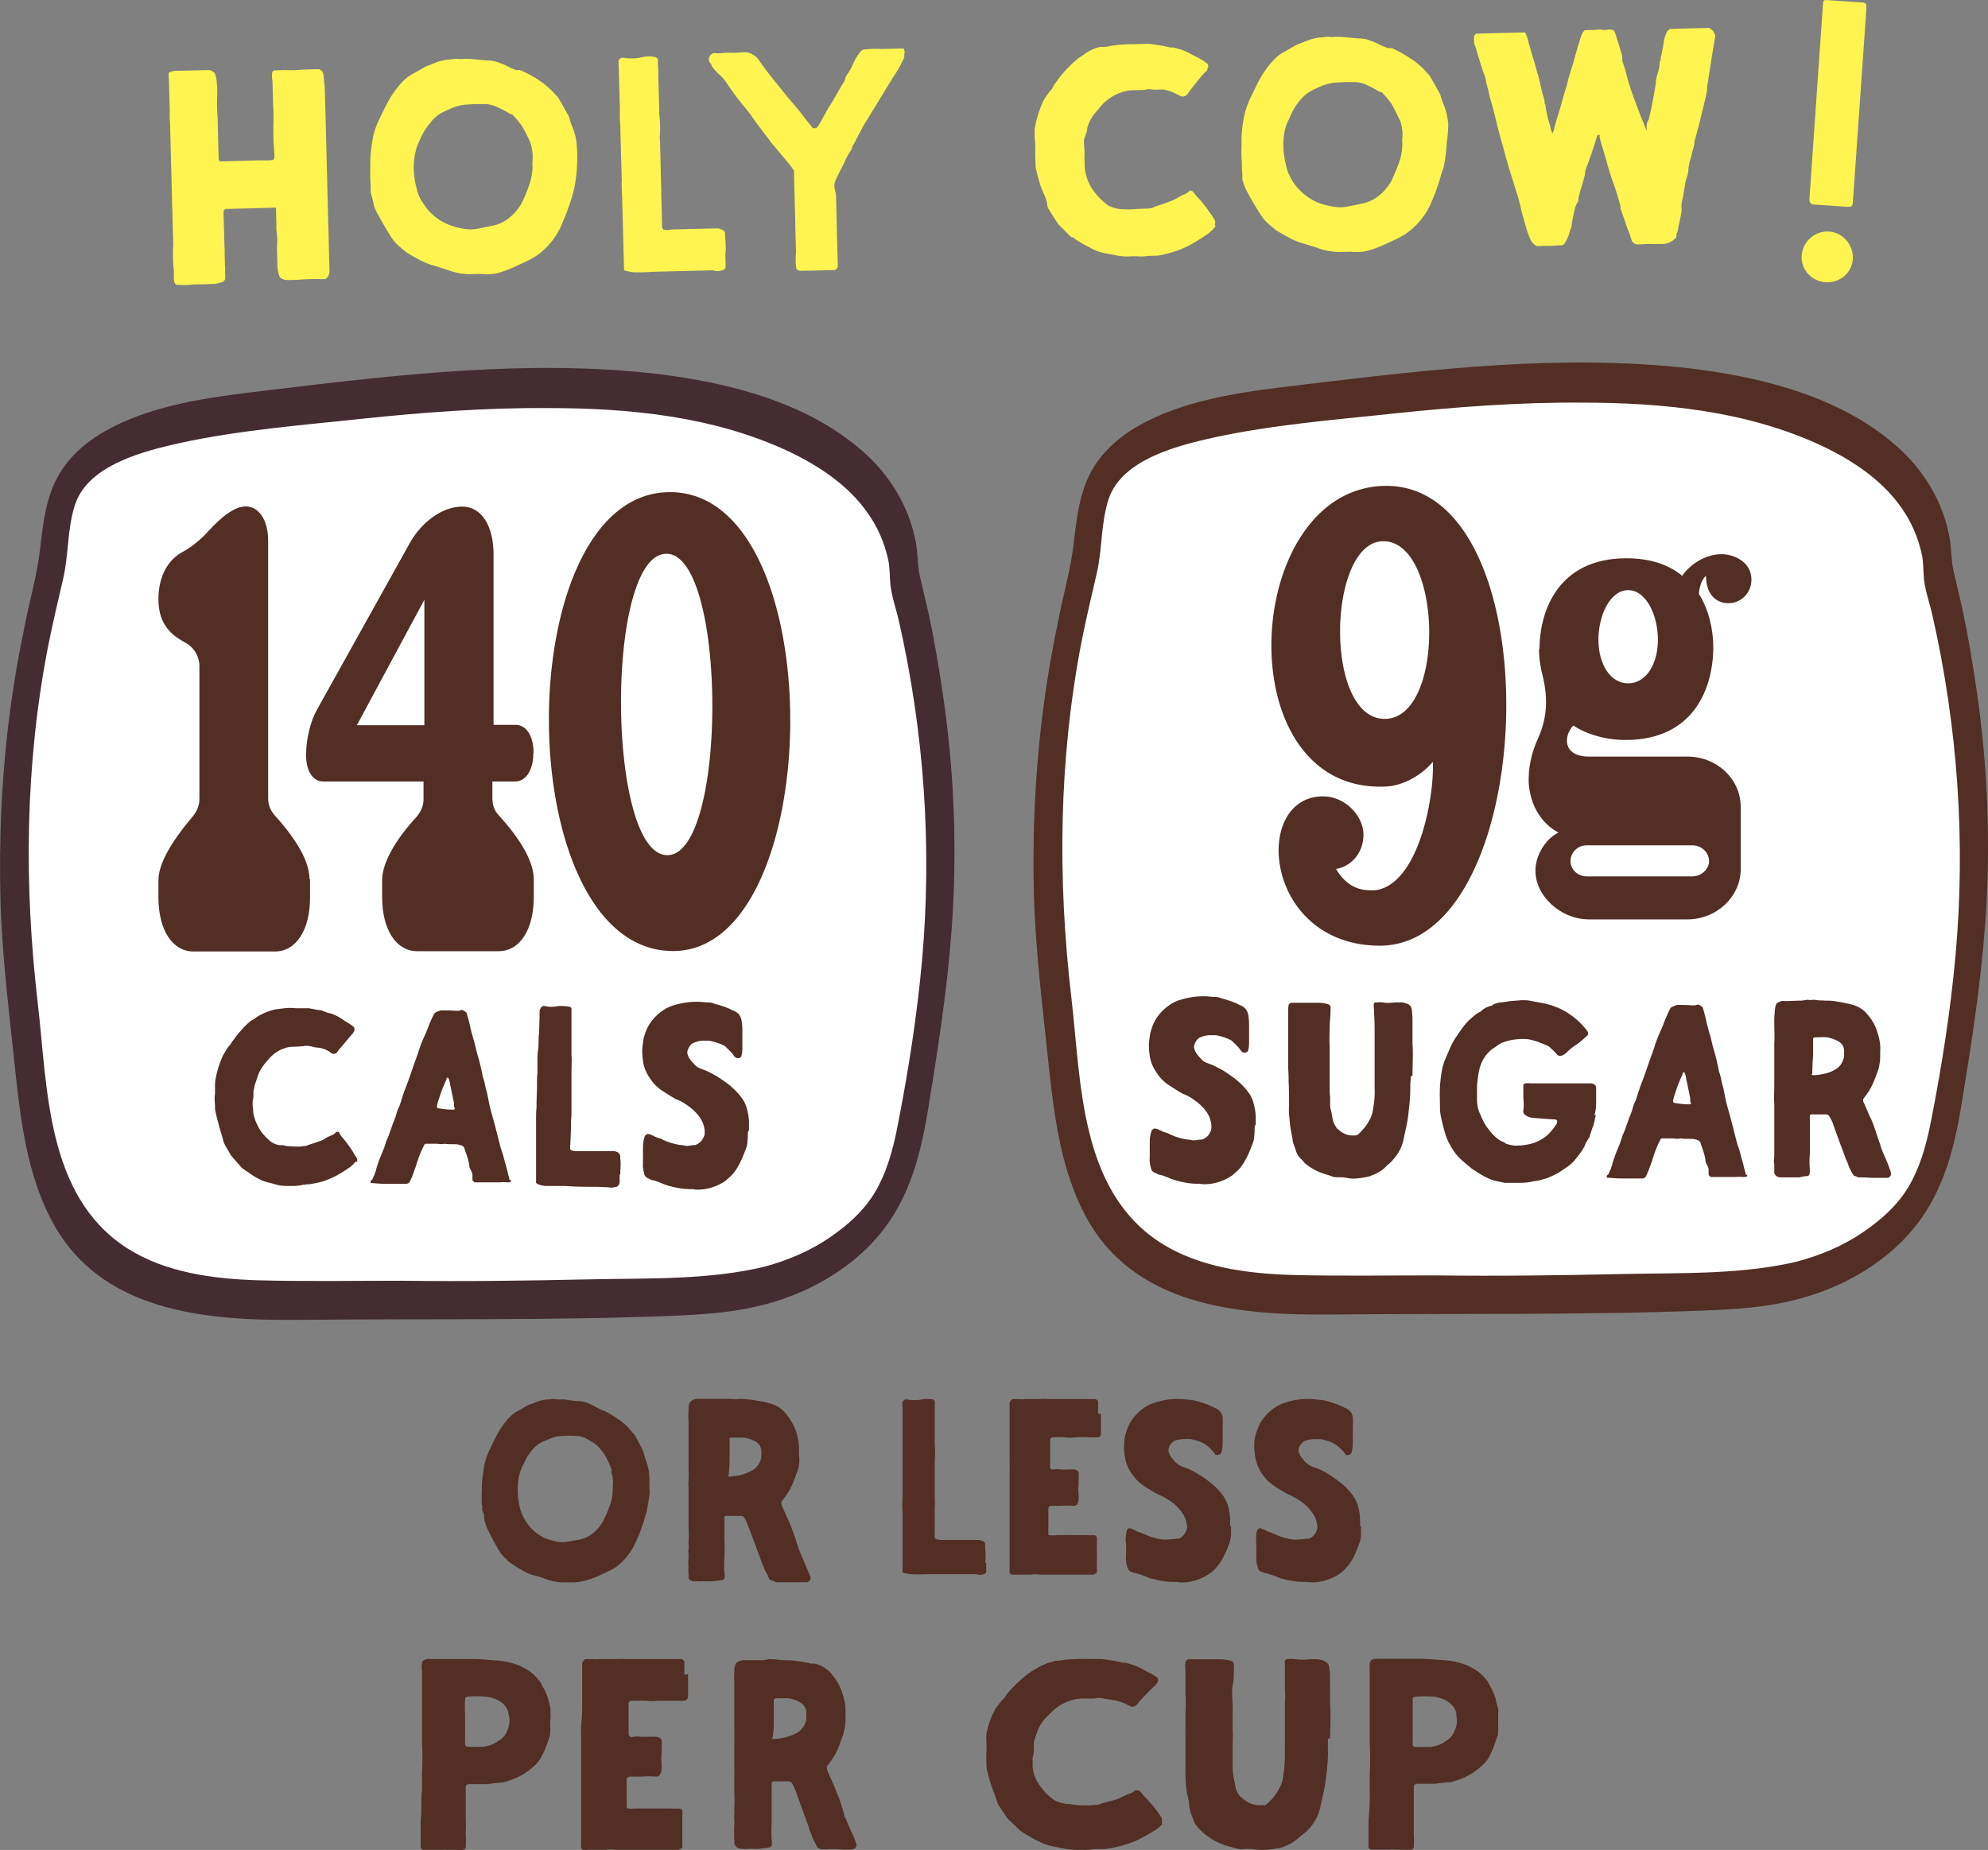
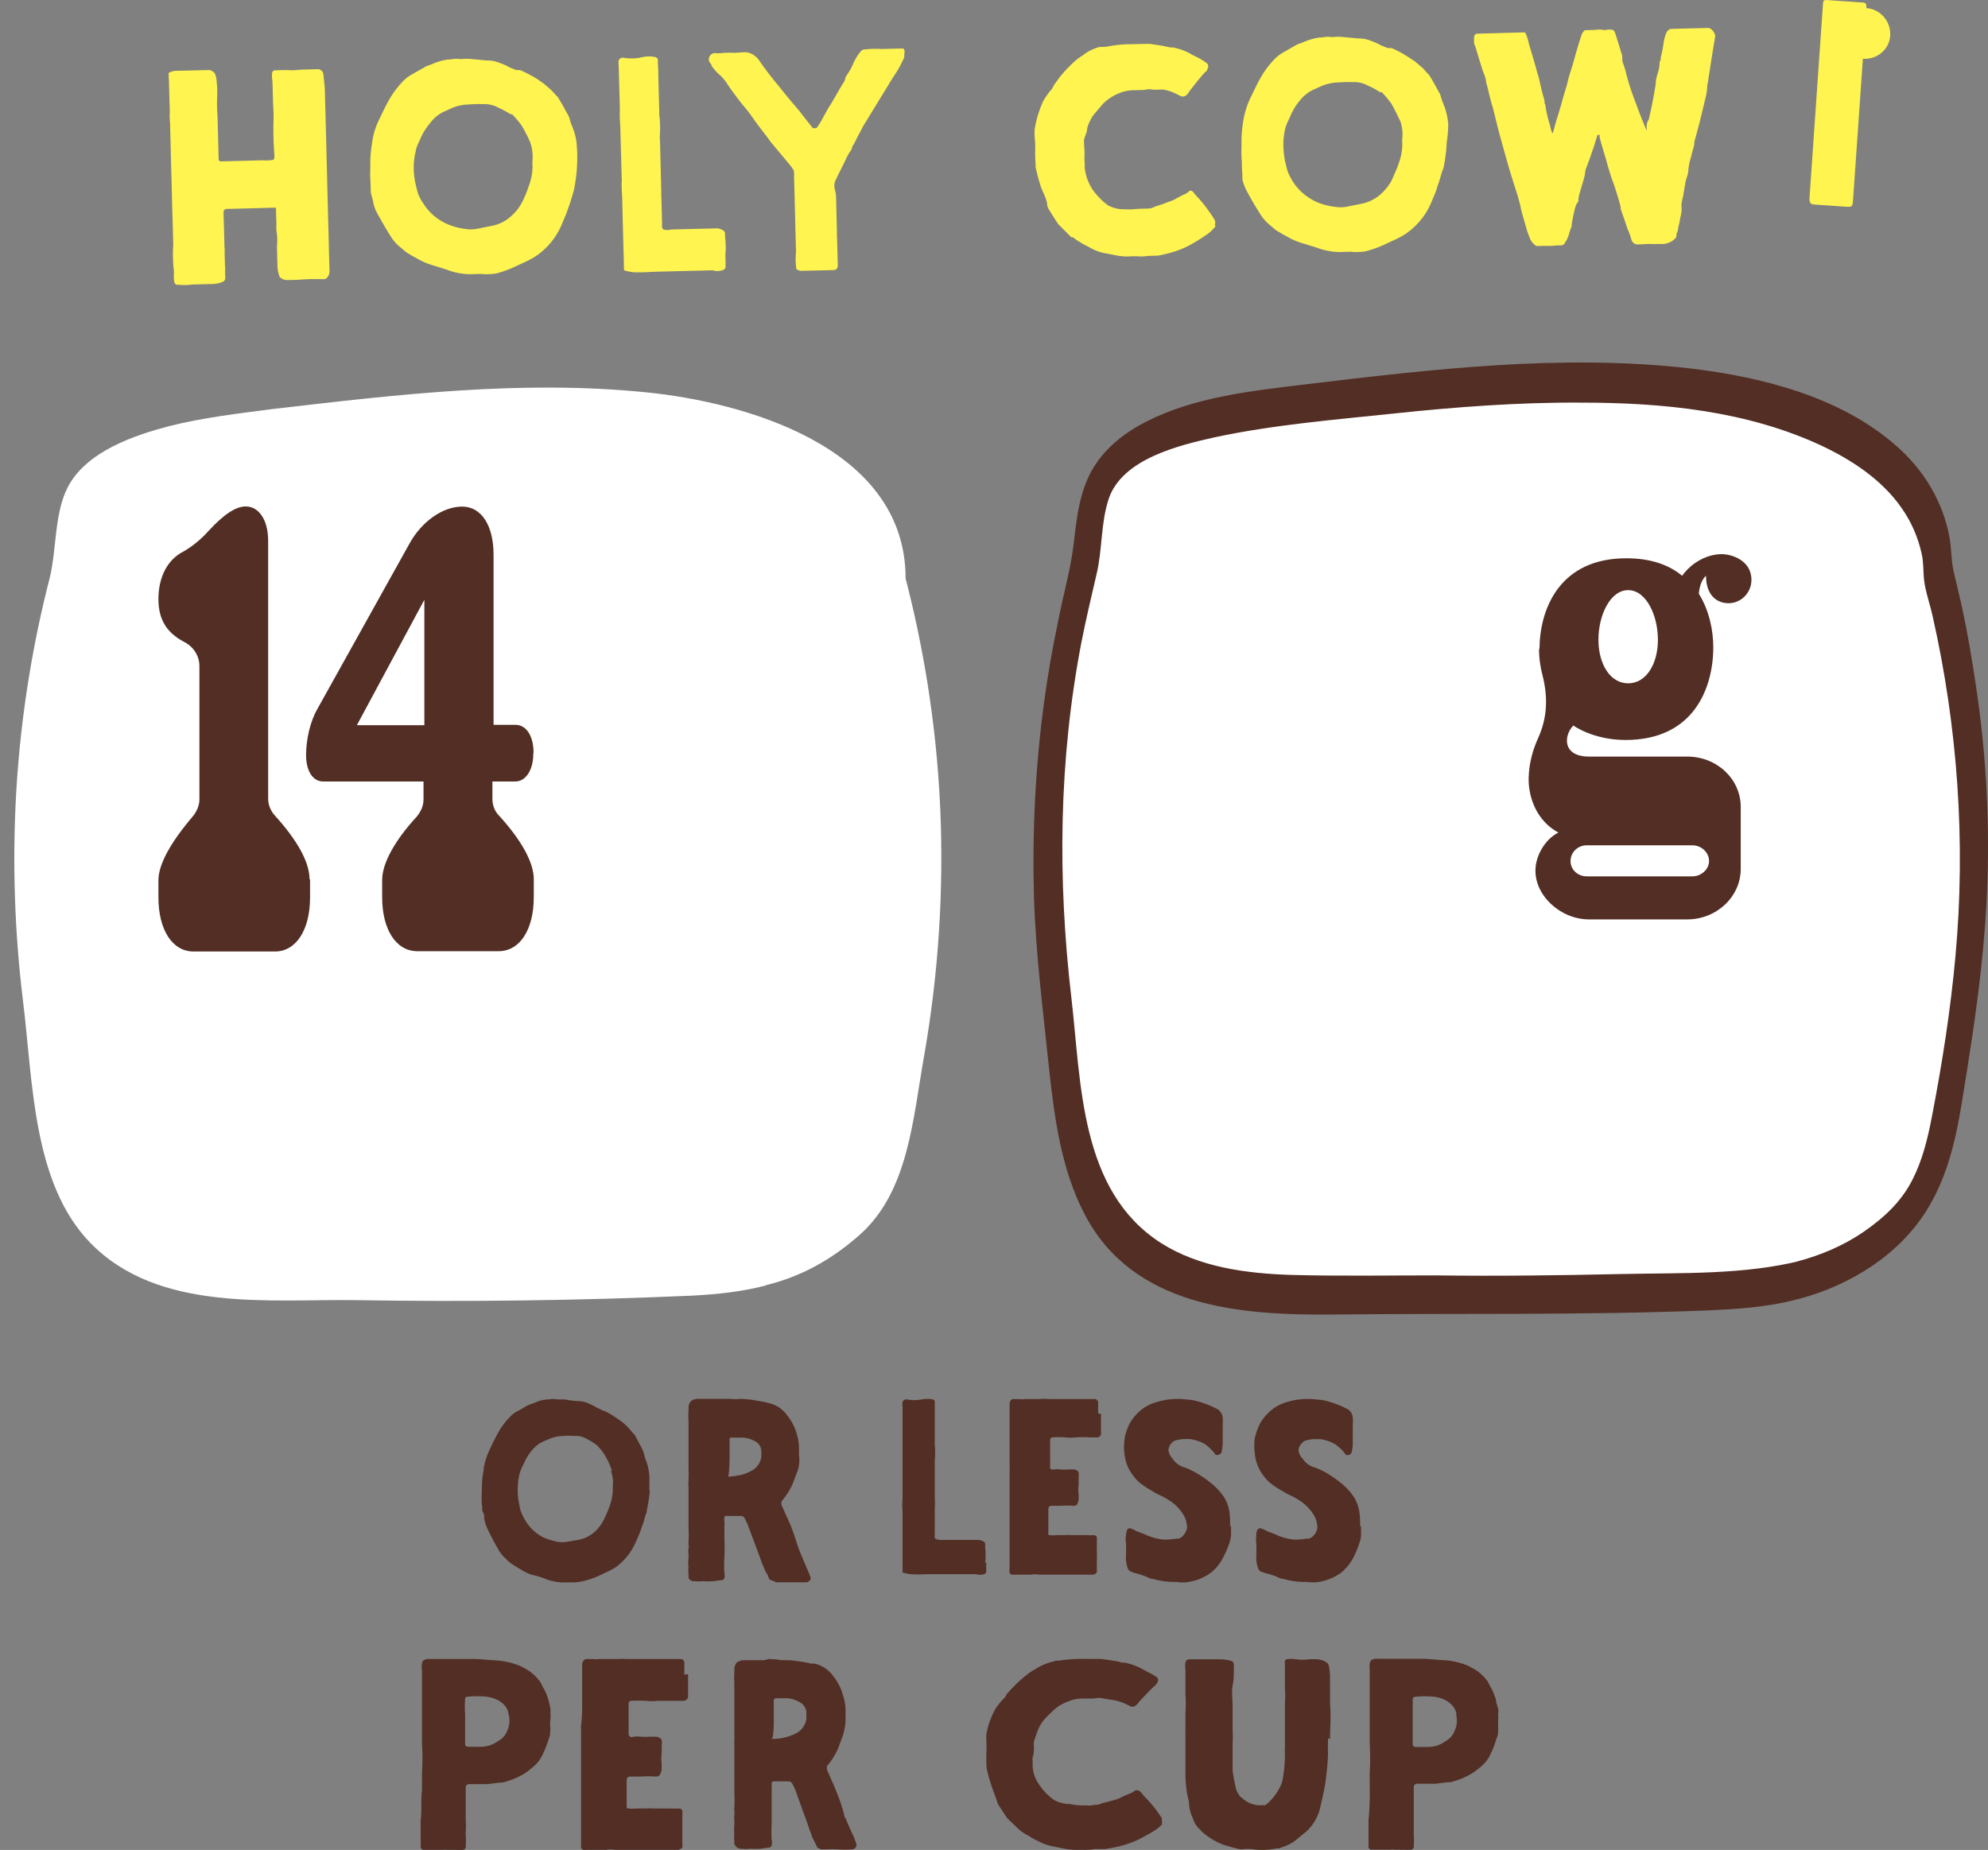
<svg xmlns="http://www.w3.org/2000/svg" viewBox="0 0 260 242">
  <rect x="0" y="0" width="260" height="242" fill="#808080" stroke="none" />
  <defs>
    <clipPath id="a">
      <path transform="rotate(-1.46 122.586 20.4)" style="fill:none" d="M21.38 5.79h203.39v29.27H21.38z" />
    </clipPath>
  </defs>
  <path style="fill:#522e24" d="M71.95 225.05v.72c.04.23.04.47 0 .7 0 .32 0 .63-.17.95-.23.78-.53 1.54-.9 2.26-.21.44-.5.83-.85 1.18-.44.41-.91.79-1.4 1.13-.38.23-.78.43-1.18.61-.56.24-1.14.44-1.73.59h-.31l-1.68.2h-2.49c-.08.03-.15.07-.21.13s-.1.13-.12.21c-.01.11-.01.21 0 .32v4.16c.04.47.04.95 0 1.42a.86.86 0 0 0 0 .32c.04.56.04 1.13 0 1.7 0 .09-.05.18-.12.24a.4.4 0 0 1-.26.1c-.31.02-.62.02-.92 0h-1.09c-.24-.02-.49-.02-.73 0h-2.37a.4.4 0 0 1-.26-.1.452.452 0 0 1-.14-.24v-3.21c-.01-.1-.01-.21 0-.32.17-1.29 0-2.6.17-3.91v-2.26c.08-1.3.08-2.61 0-3.91v-9.49c-.05-.32-.05-.64 0-.95.02-.14.08-.27.17-.38.23-.15.5-.22.78-.2h5.78c.95 0 1.9.14 2.84.18 1.08.06 2.15.29 3.15.68l.38.18.36.2c.71.37 1.32.89 1.8 1.51l.17.18c.19.34.33.68.52.99.26.45.45.93.57 1.42.12.38.21.76.28 1.15v.72c.03.23.03.47 0 .7m-5.49-.67v-.16c-.08-.39-.27-.76-.54-1.06-.34-.35-.76-.63-1.23-.81a5.49 5.49 0 0 0-1.04-.27c-.86-.09-1.72-.09-2.58 0-.07 0-.14.02-.19.07-.05.05-.09.11-.09.18-.05.68-.05 1.37 0 2.06v3.37c-.01.19-.01.38 0 .57.01.08.06.15.12.21.06.05.15.08.23.09h1.59c.86.01 1.69-.25 2.37-.75.55-.29.97-.75 1.18-1.31.3-.64.39-1.35.24-2.04M89.99 219v2.76c.01.08.01.15 0 .23-.02.14-.09.26-.2.35s-.24.14-.38.15h-3.4c-.49.07-.98.07-1.47 0-.66-.03-1.32-.03-1.98 0-.08 0-.16.04-.23.09-.06.05-.11.13-.12.21v2.51c.01.19.01.38 0 .57v.95c0 .07.02.14.05.21a.43.43 0 0 0 .36.21c.07 0 .15-.02.21-.05.33-.04.65-.04.98 0 .41.02.82.02 1.23 0h.65c.16-.01.33.02.48.09.15.07.27.18.36.32.05.21.05.43 0 .63.02.4.02.8 0 1.2-.06.42-.06.85 0 1.27.01.21.01.42 0 .63 0 .32-.09.64-.28.91a.73.73 0 0 1-.53.16c-.6-.05-1.21-.05-1.82 0h-1.4c-.44 0-.54.18-.54.54v3.44c0 .16.14.2.23.2.33.03.65.03.98 0h1.07c.43-.02.87-.02 1.3 0h2.05c.41.02.82.02 1.23 0 .1 0 .2.03.28.09.08.06.13.15.14.24.02.18.02.36 0 .54v3.83c.01.11.01.21 0 .32 0 .05-.03.11-.07.15a.45.45 0 0 1-.14.1c-.12.07-.24.11-.37.14h-8.24a3.12 3.12 0 0 0-1.14 0h-2.47c-.16.02-.33.02-.49 0a.333.333 0 0 1-.21-.11.36.36 0 0 1-.11-.21c-.02-.16-.02-.32 0-.47v-14.9c-.02-.19-.02-.38 0-.57.09-.82.14-1.64.14-2.47v-5.53c0-.19.07-.38.21-.52.04-.05.09-.1.15-.13s.13-.05.2-.05h.82c.27.03.54.03.82 0h2.3c.49-.03.98-.03 1.47 0h6.99a.6.6 0 0 1 .25.13c.07.06.12.15.15.23.01.11.01.21 0 .32v1.36M107.6 242l-.66-.27s-.13-.2-.17-.32l-.45-.89c-.15-.29-.21-.64-.36-.93-.09-.23-.17-.46-.23-.7-.55-1.52-1.11-3.02-1.64-4.54-.13-.36-.3-.71-.49-1.05a.636.636 0 0 0-.2-.2.495.495 0 0 0-.27-.07h-2.02s-.09.05-.12.09a.37.37 0 0 0-.07.14v.52c.02.2.02.41 0 .61v4.13c-.04.72-.04 1.44 0 2.16.06.24.06.5 0 .75l-.19.23-1.25.18c-.45.03-.91.03-1.36 0-.38.05-.77.05-1.15 0a.868.868 0 0 1-.8-.41l-.13-.18v-.45c-.04-.28-.04-.56 0-.84-.04-.41-.04-.82 0-1.23.02-.2.02-.41 0-.61a2.58 2.58 0 0 1 0-.68c.02-.17.02-.35 0-.52-.02-.16-.02-.32 0-.48.04-.61.04-1.23 0-1.84v-2.9c.02-.08.02-.15 0-.23v-3.9c.02-.26.02-.52 0-.77v-.2c.01-.1.01-.2 0-.3v-6.15c-.03-.43-.03-.86 0-1.29.01-.2.01-.41 0-.61.03-.18.08-.36.15-.52.04-.09.1-.17.18-.24.07-.07.16-.12.25-.15.24-.12.5-.17.77-.16h2.13c.3 0 .57 0 .85-.11s.53 0 .81 0a.66.66 0 0 1 .28 0c.45.08.91.12 1.36.11.53 0 1.05.05 1.57.14.55.06 1.1.16 1.64.3h.49c.47.11.92.3 1.34.57.41.26.77.6 1.06 1 .62.75 1.08 1.65 1.34 2.61.26.8.37 1.65.32 2.5-.01.13-.01.26 0 .39.02.49-.02.98-.13 1.45-.04.28-.11.55-.19.82-.23.64-.47 1.29-.72 1.93-.32.66-.7 1.29-1.15 1.86l-.21.25c-.05.18-.05.38 0 .57l.89 2.02c.21.5.4 1.02.62 1.54.21.52.51 1.5.72 2.27 0 .14 0 .3.17.43.32.8.66 1.59 1 2.27.15.36.28.7.4 1.07.03.06.04.13.04.19s-.01.13-.04.19c-.05.1-.12.19-.21.26-.09.06-.2.1-.3.11-.62.05-1.25.05-1.87 0-.52-.03-1.05-.03-1.57 0h-.62m-6.53-14.58c.17.14.19.14.28.14.6-.01 1.19-.1 1.77-.27.46-.13.91-.32 1.34-.55.3-.18.57-.43.77-.74.21-.3.35-.65.42-1.01v-1c-.03-.23-.11-.45-.24-.65-.12-.2-.28-.36-.47-.49a3.97 3.97 0 0 0-1.68-.61h-1.66s-.19.14-.21.2c-.02.07 0 .45 0 .7v1.52c0 .93 0 1.84-.15 2.75M152 238.63c-.28.31-.61.58-.97.81-.74.47-1.52.9-2.32 1.29-.56.25-1.13.46-1.72.63-.81.24-1.65.41-2.49.52h-1.32c-.46.08-.93.12-1.4.11h-.62c-.74.02-1.48-.05-2.19-.2l-1.12-.23c-.72-.12-1.41-.36-2.04-.7-.44-.2-.87-.44-1.27-.7-.34-.17-.65-.36-.95-.59l-.2-.13-1.57-1.51c-.1-.1-.18-.2-.25-.32l-.95-1.44c-.09-.14-.15-.28-.2-.43-.25-.84-.6-1.63-.85-2.44s-.42-1.4-.55-2.1v-.25c-.04-.63-.04-1.27 0-1.9v-.97c-.04-.44-.04-.89 0-1.33.21-1.1.6-2.18 1.15-3.18.27-.41.57-.8.9-1.17.25-.2.44-.44.55-.72.3-.34.57-.68.9-.99.61-.64 1.28-1.23 1.99-1.78l.5-.34c.12-.08.24-.14.37-.2.69-.46 1.47-.8 2.29-.99l.4-.14h.42c1.14-.18 2.29-.25 3.44-.23h2.12l1.64.25c.35.05.69.13 1.02.23.11.02.23.02.35 0 .88.18 1.72.49 2.49.93l.67.36c.41.19.79.42 1.15.68a.62.62 0 0 1 0 .64c-.07.12-.16.23-.25.34-.77.68-1.42 1.42-2.12 2.14-.09.14-.18.27-.3.38-.1.1-.22.19-.35.25a.542.542 0 0 1-.5 0l-.47-.23c-.56-.29-1.18-.49-1.82-.59l-1.22-.2c-.4-.1-.82-.1-1.22 0h-1.57c-.59.01-1.17.12-1.72.34-.77.26-1.47.66-2.04 1.2-.4.36-.77.74-1.15 1.13-.42.48-.74 1.02-.95 1.6-.17.45-.32.9-.47 1.38-.02.23-.02.47 0 .7 0 .45 0 .9-.17 1.35a.86.86 0 0 0 0 .32v.79c.04.94.38 1.85.97 2.62.47.68 1.06 1.28 1.74 1.78.16.11.34.2.52.27.43.17.9.28 1.37.32h.25c.6.13 1.22.19 1.84.18h.52c.17.03.35.03.52 0 .37-.11.75 0 1.12-.18.37-.18.72-.2 1.1-.32l.85-.23c.28-.08.54-.19.8-.32.3-.16.62-.31.95-.43.33-.11.64-.28.9-.5h.15a.751.751 0 0 1 .48.18l.17.18c.13.17.27.34.42.5.55.56 1.06 1.14 1.52 1.76.25.34.47.68.7 1.02.02.07.02.15 0 .23.02.05.04.1.04.16s-.01.11-.04.16M173.68 227.38c.01.17.01.34 0 .51-.02.46-.02.92 0 1.38 0 1.15-.14 2.31-.28 3.48-.14 1.18-.47 2.51-.75 3.76a6.16 6.16 0 0 1-1.79 3.07l-.45.37c-.19.16-.4.3-.57.46-.49.45-1.05.81-1.67 1.06l-.87.32h-.3c-1.06.23-2.15.27-3.22.11-.41-.04-.83-.04-1.25 0-.3.02-.61-.02-.89-.11-.56-.16-1.13-.3-1.67-.48-.85-.33-1.64-.78-2.35-1.34-.24-.18-.46-.39-.66-.62-.4-.34-.7-.78-.87-1.27l-.33-.83c-.11-.34-.19-.69-.23-1.04 0-.65-.26-1.29-.33-1.94-.11-.83-.17-1.67-.16-2.51v-5.37c-.01-.14-.01-.28 0-.42v-2.03c.06-.77.06-1.54 0-2.31-.01-.08-.01-.17 0-.25v-2.93c-.05-.32-.05-.65 0-.97.02-.11.07-.21.15-.29.08-.07.19-.12.3-.13h4c.57 0 1.13.08 1.67.25.08.08.15.18.18.3.04.11.05.23.03.35v.23c0 .76 0 1.52-.16 2.31-.16.78 0 1.85 0 2.77v3.11c.03.54.03 1.08 0 1.61v3.51c.02.36.07.71.14 1.06l.21 1.04c.07.49.27.95.59 1.34.05.05.09.12.12.18.16 0 .28.21.42.3.5.4 1.1.64 1.74.72.22.03.44.03.66 0 .14.02.28.02.42 0 .78-.63 1.41-1.42 1.86-2.31.2-.36.33-.75.4-1.15.19-1.04.28-2.1.28-3.16-.02-.32-.02-.65 0-.97v-5.74c.05-.64.05-1.29 0-1.94v-3.18c-.02-.13-.02-.26 0-.39.01-.07.04-.13.1-.17.05-.05.12-.07.19-.08.36-.06.72-.06 1.08 0 .63.09 1.27.09 1.9 0h.92c.31.03.61.1.89.21l.35.21c.09.06.17.13.23.23.06.09.09.2.1.3.09.48.14.96.14 1.45-.01.19-.01.39 0 .58v2.84c.14 1.59 0 3.16 0 4.61M195.93 224.97v.73c.02.23.02.47 0 .7 0 .32 0 .64-.19.95-.22.78-.51 1.54-.88 2.27-.21.44-.5.84-.85 1.18-.44.42-.91.79-1.42 1.14-.37.23-.76.43-1.16.61-.56.24-1.14.44-1.73.59-.11.01-.22.01-.33 0l-1.66.2h-2.48c-.08.03-.15.07-.21.13s-.1.13-.12.21v5.93c-.01.11-.01.21 0 .32.03.57.03 1.14 0 1.7-.01.09-.06.18-.13.24s-.17.1-.27.1c-.3.02-.6.02-.9 0h-1.09a4.82 4.82 0 0 0-.76 0h-2.37a.4.4 0 0 1-.26-.1.452.452 0 0 1-.14-.24v-3.54c.13-1.31.18-2.62.16-3.93v-1.84a.86.86 0 0 1 0-.32 36.8 36.8 0 0 0 0-3.93v-9.54c-.03-.32-.03-.64 0-.95.05-.13.1-.26.17-.39.24-.15.52-.22.8-.2h5.75c.95 0 1.89.14 2.84.18 1.09.05 2.16.28 3.17.68l.38.18c.11.08.23.15.35.2.71.37 1.32.89 1.8 1.52l.16.18c.17.34.33.68.52 1 .24.46.43.94.57 1.43 0 .36.19.77.28 1.16.09.39 0 .48 0 .73.03.23.03.47 0 .7m-5.46-.66v-.16c-.09-.4-.28-.77-.57-1.07-.33-.36-.75-.63-1.21-.82-.34-.12-.68-.22-1.04-.27-.86-.09-1.74-.09-2.6 0-.07 0-.14.03-.19.08-.05.05-.09.11-.1.17v5.45c-.01.19-.01.38 0 .57.01.08.05.15.11.2.06.05.14.09.22.09h1.59c.85.02 1.69-.25 2.36-.75.55-.29.97-.76 1.18-1.32.31-.64.4-1.36.24-2.04M128.98 204.41v.82c.02.14.02.27 0 .41-.02.07-.06.14-.11.19-.06.05-.13.09-.2.1-.35.1-.72.1-1.07 0h-6.48c-.66.04-1.33.04-1.99 0-.37-.04-.74-.11-1.09-.22v-8.06c-.05-.51-.05-1.03 0-1.54a.81.81 0 0 0 0-.22v-11.83c-.04-.22-.04-.44 0-.65.04-.12.12-.22.23-.28.11-.06.23-.08.36-.06.63.12 1.28.12 1.92 0 .48-.1.97-.1 1.46 0 .11.05.2.13.24.24v.07c.01.15.01.31 0 .46.01.22.01.44 0 .65v4.01c-.01.13-.01.26 0 .39.07.72.07 1.45 0 2.17v4.92c.04.46.04.92 0 1.38v3.43c-.02.1-.02.2 0 .29 0 .05.02.1.05.15.03.04.07.08.12.1.26.09.53.13.8.12h4.85c.22.04.44.12.63.24.07.07.11.15.15.24.01.06.01.11 0 .17-.01.12-.01.24 0 .36.07.65.07 1.31 0 1.96M143.99 184.96v2.42c.01.07.01.14 0 .22a.497.497 0 0 1-.5.43h-.92c-.64-.04-1.29-.04-1.93 0-.43.06-.87.06-1.3 0-.57-.04-1.15-.04-1.72 0-.07 0-.14.04-.19.1-.05.05-.08.12-.09.19v2.2c.01.17.01.34 0 .51v.87c-.01.06-.01.13 0 .19.07.06.15.11.23.13s.18.03.26.01c.28-.05.57-.05.85 0 .35.02.71.02 1.06 0 .19-.01.38-.01.57 0 .15-.02.29 0 .43.07s.25.16.33.29c.03.19.03.39 0 .58v1.09c-.06.39-.06.79 0 1.18.01.19.01.39 0 .58 0 .29-.08.58-.24.82-.06.06-.14.1-.22.12-.08.02-.17.03-.25.02-.53-.04-1.05-.04-1.58 0h-1.2c-.4 0-.47.17-.47.51v3.14c0 .14 0 .19.19.19.28.04.57.04.85 0h.94c.38-.02.76-.02 1.13 0h1.79c.35.02.71.02 1.06 0 .09 0 .17.02.24.08.07.05.12.13.14.21.01.17.01.34 0 .51v1.3c.02.42.02.84 0 1.26v1.16c.01.1.01.19 0 .29 0 .05-.02.09-.05.13-.03.04-.07.07-.11.09-.1.07-.21.12-.33.14h-7.08a2.36 2.36 0 0 0-.99 0h-2.57c-.07-.02-.13-.05-.18-.1s-.09-.12-.1-.19c-.03-.14-.03-.29 0-.43v-13.14c.02-.22.02-.44 0-.65-.01-.17-.01-.34 0-.51v-7.32c0-.18.06-.34.17-.48.04-.04.08-.08.14-.11.05-.02.11-.04.17-.04h.73c.24.04.47.04.71 0h1.98c.43-.04.87-.04 1.3 0h6.02c.08.02.15.07.22.13.06.06.11.13.14.21v1.55M161 199.52v1.31c-.03.35-.1.68-.21 1.01-.21.62-.47 1.23-.77 1.81-.31.63-.72 1.2-1.21 1.69-.19.19-.39.36-.61.51-.83.57-1.77.94-2.75 1.09-.52.09-1.05.09-1.56 0h-.35c-.92 0-1.84-.14-2.73-.39-.37 0-.77-.27-1.14-.39a8.3 8.3 0 0 0-1.07-.34c-.21-.05-.41-.12-.61-.19a.72.72 0 0 1-.33-.21.868.868 0 0 1-.2-.35 4.62 4.62 0 0 1-.21-1.38c.04-.64.04-1.27 0-1.91-.04-.29-.04-.58 0-.87.03-.26.08-.52.14-.77l.16-.17c.06-.04.13-.05.2-.05s.14.02.2.05l.44.19c.22.14.47.24.72.31l.61.24c.74.36 1.53.58 2.33.68.23.02.47.02.7 0 .41-.02.81-.06 1.21-.12.09.02.17.02.26 0 .24-.12.46-.3.63-.52.17-.22.3-.47.37-.74.05-.17.05-.34 0-.51-.05-.54-.24-1.05-.54-1.5-.35-.53-.77-.99-1.26-1.38-.56-.42-1.16-.78-1.8-1.06a8.4 8.4 0 0 1-.93-.51c-.48-.27-.94-.57-1.38-.89-.19-.14-.37-.29-.54-.46-.35-.36-.66-.76-.93-1.18-.34-.56-.58-1.18-.7-1.84a8.2 8.2 0 0 1-.14-1.3c0-.54.06-1.09.16-1.62.15-.56.36-1.11.63-1.62.38-.65.87-1.22 1.45-1.69s1.25-.82 1.96-1.01c1.34-.43 2.75-.54 4.13-.34.38 0 .76.07 1.12.17.8.2 1.58.49 2.33.85l.26.12c.23.1.43.26.59.47.15.21.25.45.28.71.02.36.02.73 0 1.09v2.27c-.01.39-.06.78-.14 1.16a.477.477 0 0 1-.35.34.465.465 0 0 1-.46 0c-.3-.43-.67-.81-1.07-1.14-.16-.14-.34-.26-.54-.36-.54-.26-1.11-.44-1.7-.53h-.7c-.43 0-.85.07-1.26.19-.2.09-.37.22-.51.39-.22.25-.35.56-.37.9.07.42.27.81.56 1.11.4.59 1 1 1.68 1.16.57.23 1.11.5 1.63.82.56.33 1.09.7 1.59 1.11a8.31 8.31 0 0 1 1.66 1.69c.38.54.65 1.14.79 1.79.09.45.14.91.16 1.38v.97M178 199.52v1.31c-.01.35-.08.69-.21 1.01-.2.62-.45 1.23-.74 1.81-.32.63-.73 1.21-1.23 1.69-.18.2-.38.37-.6.51-.83.57-1.77.94-2.75 1.09-.51.08-1.03.08-1.54 0h-.35c-.92 0-1.84-.14-2.72-.39-.4 0-.77-.27-1.14-.39-.36-.13-.72-.25-1.1-.34-.21-.05-.41-.12-.6-.19a.777.777 0 0 1-.33-.21.782.782 0 0 1-.18-.35c-.15-.44-.22-.91-.21-1.38.03-.64.03-1.27 0-1.91-.04-.29-.04-.58 0-.87 0-.24 0-.48.14-.77l.16-.17c.06-.04.13-.05.2-.05s.14.02.2.05l.47.19c.22.14.45.24.7.31l.61.24c.74.36 1.52.58 2.33.68.23.02.47.02.7 0 .4-.02.8-.06 1.19-.12.08.02.17.02.26 0 .24-.12.46-.3.64-.51.17-.22.3-.47.37-.74.03-.17.03-.34 0-.51-.06-.54-.25-1.06-.56-1.5-.35-.53-.77-.99-1.26-1.38-.55-.42-1.15-.77-1.77-1.06-.32-.14-.63-.31-.93-.51-.49-.26-.95-.56-1.4-.89-.19-.14-.37-.29-.54-.46-.35-.36-.66-.76-.93-1.19-.33-.57-.57-1.19-.7-1.84-.07-.43-.12-.87-.14-1.3 0-.56 0-1.09.16-1.62.16-.56.37-1.1.63-1.62.39-.65.89-1.22 1.47-1.69a5.42 5.42 0 0 1 1.93-1.01c1.33-.43 2.74-.54 4.12-.34.38 0 .75.06 1.12.17.8.2 1.58.48 2.33.85l.26.12a1.421 1.421 0 0 1 .86 1.19c.03.36.03.73 0 1.09v2.27c0 .39-.05.78-.14 1.16-.02.08-.06.16-.11.22s-.13.1-.21.12c-.07.04-.15.07-.23.07s-.16-.02-.23-.07c-.3-.44-.67-.82-1.1-1.14a2.07 2.07 0 0 0-.53-.36c-.53-.26-1.1-.44-1.68-.53h-.7c-.43 0-.85.07-1.26.19-.2.09-.37.22-.51.39-.23.24-.37.56-.4.89.07.42.27.81.56 1.11.4.59 1 1 1.68 1.16.57.23 1.13.5 1.65.82.55.34 1.08.71 1.58 1.11.62.48 1.17 1.05 1.63 1.69.38.53.65 1.14.79 1.79.1.45.15.91.16 1.38.02.32.02.64 0 .97M85 194.99c-.09.91-.24 1.81-.43 2.7.02.04.02.09 0 .14-.23.51-.31 1.08-.51 1.59s-.31.92-.49 1.35l-.43.97a8.015 8.015 0 0 1-2.56 3.24c-.33.22-.67.41-1.02.57l-1.26.59c-.66.31-1.34.54-2.05.7-.52.12-1.05.17-1.59.16h-1.23c-.82-.05-1.62-.24-2.38-.57-.46-.16-.93-.3-1.41-.4-.51-.16-1-.38-1.46-.68-.51-.3-1-.59-1.49-.94l-.28-.24-.26-.27c-.44-.39-.81-.87-1.08-1.4-.49-.84-.92-1.67-1.33-2.54-.19-.41-.33-.85-.41-1.3 0-.3 0-.59-.18-.89-.18-.3 0-.59-.13-.92-.04-.58-.04-1.15 0-1.73v-.7c.03-.71.1-1.41.23-2.1a.43.43 0 0 0 0-.16c.15-.94.45-1.85.87-2.7.33-.67.64-1.35 1.02-2.02.41-.74.91-1.42 1.49-2.02.32-.36.7-.65 1.13-.86.38-.19.74-.43 1.13-.65.21-.11.44-.2.67-.27l.56-.22c.47-.2.96-.32 1.46-.35h.23c.35-.08.72-.08 1.08 0h1c.57.11 1.14.19 1.72.22.49 0 .97.11 1.41.32.33.16.67.3.97.49l.72.35.41.16c.59.29 1.16.63 1.69 1.02.27.17.53.36.77.57.27.22.51.47.74.73.23.24.43.54.69.78.28.51.56 1.03.82 1.54.26.51.23.43.31.67.08.24.15.48.2.73.06.19.13.38.21.57.22.65.35 1.33.38 2.02v1.84m-4.9-2.71c-.23-.67-.52-1.31-.87-1.92-.28-.47-.62-.91-1-1.29a.4.4 0 0 0-.15-.14c-.4-.3-.82-.56-1.25-.78a2.7 2.7 0 0 0-1.51-.4h-.31c-.38-.04-.77-.04-1.15 0-.72 0-1.44.15-2.1.46l-.46.19c-.66.26-1.24.7-1.69 1.27-.37.44-.68.93-.92 1.46-.1.23-.21.46-.33.67-.17.34-.29.71-.38 1.08-.13.59-.2 1.2-.2 1.81-.01.74.07 1.47.23 2.19.04.28.11.55.21.81.14.35.3.7.49 1.02.6 1.05 1.5 1.88 2.56 2.38.56.22 1.13.4 1.72.51.41.07.82.07 1.23 0l1.59-.27c.74-.15 1.42-.5 2-1 .46-.41.85-.9 1.15-1.46.3-.58.57-1.19.79-1.81.28-.7.44-1.45.46-2.21v-.51c.08-.67 0-1.34-.23-1.97M101.32 206.89l-.65-.25-.18-.3c0-.3-.29-.57-.42-.87-.13-.3-.21-.57-.37-.88-.09-.22-.17-.45-.24-.68l-1.63-4.35c-.13-.34-.28-.67-.47-.98a.506.506 0 0 0-.2-.21.431.431 0 0 0-.27-.06h-1.71a.387.387 0 0 0-.26 0s-.18 0-.18.19c-.03.17-.03.35 0 .52.01.19.01.38 0 .57v1.78c.04.76.04 1.53 0 2.3-.05.69-.05 1.39 0 2.08.05.23.05.48 0 .71l-.18.22-1.23.16c-.45.03-.89.03-1.34 0-.38.04-.75.04-1.13 0-.16.02-.32 0-.46-.07s-.27-.18-.35-.31v-.19c.01-.14.01-.27 0-.41-.04-.27-.04-.55 0-.82a4.66 4.66 0 0 1 0-1.18v-.6a1.83 1.83 0 0 1 0-.66c.04-.17.04-.35 0-.52a3.23 3.23 0 0 1 0-.44c.04-.59.04-1.18 0-1.78V194.55c-.03-.25-.03-.49 0-.74.01-.25.01-.49 0-.74.03-.25.03-.49 0-.74v-.27c.01-.1.01-.2 0-.3v-5.93c-.04-.41-.04-.82 0-1.23.01-.2.01-.4 0-.6.03-.17.08-.34.16-.49.1-.17.25-.3.42-.38.24-.1.5-.15.76-.14h4.12c.45.06.89.06 1.34 0 .52.02 1.03.06 1.55.14l1.6.27.5.14c.46.1.9.27 1.31.52.4.26.76.59 1.05.98a6.92 6.92 0 0 1 1.34 2.51c.23.78.33 1.59.29 2.41v.35c.07.46.07.93 0 1.39-.04.27-.12.54-.21.79-.24.63-.45 1.23-.71 1.83-.31.64-.69 1.24-1.13 1.8l-.21.25c-.05.18-.05.37 0 .55l.87 1.94c.24.49.42.98.6 1.48.18.49.5 1.45.73 2.19l.16.41.97 2.3c.16.33.29.68.42 1.01.03.06.04.12.04.18s-.01.12-.04.18a.63.63 0 0 1-.2.26c-.09.07-.19.11-.3.12h-3.99m-6.44-13.96c.18 0 .18.14.26.14.59-.04 1.18-.13 1.76-.27.46-.13.9-.31 1.31-.55.3-.17.57-.41.77-.7.2-.29.34-.62.41-.97v-.16c.03-.26.03-.53 0-.79a1.445 1.445 0 0 0-.65-1.1c-.51-.31-1.09-.51-1.68-.57H95.6s-.18 0-.18.19v2.13c0 .49 0 1.78-.16 2.73" />
-   <path style="fill:#fff450" d="m244.1 1.06-1.76 25.24c-.05.7-.16.79-.8.75l-4.34-.3c-.5-.03-.58-.39-.54-.94L238.41.62c.03-.5.04-.65.59-.61l4.59.32c.5.03.53.24.5.74Zm-4.89 29.23c1.85.13 3.23 1.78 3.11 3.62-.12 1.8-1.72 3.14-3.57 3.01-1.85-.13-3.24-1.68-3.12-3.47.13-1.85 1.73-3.29 3.58-3.16Z" />
+   <path style="fill:#fff450" d="m244.1 1.06-1.76 25.24c-.05.7-.16.79-.8.75l-4.34-.3c-.5-.03-.58-.39-.54-.94L238.41.62c.03-.5.04-.65.59-.61l4.59.32c.5.03.53.24.5.74Zc1.85.13 3.23 1.78 3.11 3.62-.12 1.8-1.72 3.14-3.57 3.01-1.85-.13-3.24-1.68-3.12-3.47.13-1.85 1.73-3.29 3.58-3.16Z" />
  <g style="clip-path:url(#a)">
    <path style="fill:#fff450" d="M42.5 12.26c.02.84.04 1.73.07 2.57l.03 1.26c.02.63.03 1.26.05 1.9.02.63.03 1.35.05 2.07s.04 1.56.06 2.32c.02.76.03 1.14.04 1.69.03 1.31.07 2.57.1 3.88s.04 1.48.06 2.23c.02.76.04 1.43.05 2.15.02.72.05 2.02.08 3.03.03.3-.05.61-.23.85-.04.08-.1.15-.17.2-.07.05-.15.09-.24.11h-.46c-1.04-.03-2.08 0-3.12.09l-1.35.03c-.35-.01-.68-.15-.94-.4-.16-.4-.25-.83-.29-1.26-.02-.93-.05-1.85-.07-2.78.07-.63.05-1.27-.05-1.9a5.27 5.27 0 0 1-.02-.89c0-.34-.02-.67-.03-.97 0-.3-.02-.63-.02-.93.01-.11 0-.23 0-.34h-.25l-4.93.13-1.35.03c-.08.02-.16.06-.22.12s-.1.14-.11.22v.3l.09 3.2.03 1.18c.03.27.04.53.02.8.01.51.03 1.01.04 1.52.03.27.04.53.02.8l.02.93c0 .1-.04.2-.1.28-.06.08-.14.15-.23.19-.39.16-.8.25-1.21.28l-2.78.07c-.56.08-1.12.09-1.68.04h-.34a.435.435 0 0 1-.22-.16.582.582 0 0 1-.12-.25 7.15 7.15 0 0 1-.03-1.31c-.14-1.19-.17-2.39-.09-3.58l-.04-1.43c-.02-.63-.03-1.22-.05-1.81-.02-.59-.02-.97-.04-1.43s-.04-1.77-.07-2.7c-.02-.93-.06-2.28-.09-3.41l-.13-5.1a9.8 9.8 0 0 1-.04-1.43c.01-.3 0-.59-.02-.89l-.09-3.33c-.03-.2-.03-.39-.02-.59-.02-.1-.02-.2 0-.3.31-.2.68-.29 1.05-.28l.97-.02 2.86-.07h.51c.25.08.47.24.64.43.14.35.22.72.24 1.09.08.71.1 1.43.05 2.15-.02.77 0 1.55.06 2.32.04 1.48.08 2.95.11 4.22 0 .21.01.46.02.72 0 .25.01.46.02.72q0 .25.3.29l5.39-.14c.44.03.87.02 1.31-.03.08-.01.16-.05.21-.12.05-.06.08-.14.08-.23 0 0 0-.29-.01-.42-.11-1.4-.15-2.81-.11-4.22.02-.8 0-1.6-.06-2.4-.02-.97-.05-1.98-.08-2.95a3.38 3.38 0 0 1-.03-1.1c.02-.07.05-.14.1-.19.05-.05.11-.09.18-.11h.25c.42-.02.84-.03 1.26-.04.66.05 1.32.03 1.98-.05l1.14-.03 1.18-.03c.16.04.31.13.42.25.11.13.18.28.19.45.06.72.21 1.68.19 2.48ZM75.47 21.72c-.06 1.07-.2 2.13-.42 3.17 0 0-.35 1.27-.58 1.91-.24.64-.35 1.06-.59 1.58l-.48 1.15a9.489 9.489 0 0 1-3.23 3.92c-.4.26-.82.5-1.25.71l-1.54.71c-.8.38-1.64.69-2.51.91-.66.1-1.32.12-1.98.05l-1.52.04a8.775 8.775 0 0 1-2.96-.6l-1.61-.51c-.64-.17-1.25-.41-1.83-.71-.64-.36-1.28-.68-1.88-1.09l-.35-.29-.34-.29c-.56-.44-1.03-.99-1.39-1.61-.61-.95-1.15-1.95-1.72-2.95-.25-.47-.42-.98-.5-1.51l-.28-1.05c-.03-.36-.04-.73-.03-1.1-.06-.67-.08-1.35-.05-2.02v-.8c0-.85.08-1.7.22-2.54.13-1.13.46-2.22.97-3.23.4-.81.76-1.62 1.2-2.39.49-.89 1.09-1.71 1.79-2.45.39-.43.85-.78 1.36-1.05l1.41-.8c.24-.16.51-.28.79-.36l.67-.27c.59-.24 1.21-.4 1.84-.47h.25c.44-.1.9-.11 1.35-.04.4-.05.81-.06 1.22-.03l2.15.2c.6-.01 1.19.1 1.74.34.43.14.85.33 1.24.56l.89.36h.51c.73.32 1.45.7 2.14 1.11l.94.65.95.82c.3.29.57.66.87.91.35.58.7 1.16 1.01 1.75l.44.79c.11.29.2.58.27.88l.27.67c.3.75.47 1.54.52 2.35.07.87.08 1.74.02 2.61Zm-6.1-3.05c-.33-.77-.72-1.53-1.15-2.25-.38-.52-.8-1.02-1.26-1.49-.07.02-.14.02-.21 0-.5-.32-1.03-.61-1.58-.85-.58-.32-1.24-.48-1.91-.46h-.34c-.48-.02-.96 0-1.43.04-.9 0-1.78.19-2.6.57l-.58.27c-.81.32-1.51.87-2.03 1.57-.45.52-.83 1.1-1.14 1.72l-.36.81c-.21.4-.36.83-.43 1.28-.17.69-.25 1.4-.24 2.12.01.87.14 1.73.36 2.56.07.33.16.65.28.96.18.41.4.8.66 1.16.8 1.25 1.97 2.21 3.36 2.74.7.27 1.42.45 2.16.54.5.07 1.02.06 1.52-.04l1.93-.39c.92-.18 1.77-.61 2.45-1.24.56-.48 1.03-1.07 1.39-1.72.37-.7.67-1.43.91-2.17.33-.84.51-1.73.52-2.63-.02-.2-.03-.39-.02-.59.09-.85 0-1.71-.27-2.52ZM94.86 33.46c.03.34.04.67.03 1.01v.51c-.02.08-.07.16-.13.22s-.14.1-.22.13c-.42.16-.88.17-1.3.03-.76.02-1.47.04-2.15.05l-5.05.13-.72.02c-.8.06-1.6.08-2.4.06-.45-.04-.89-.13-1.31-.26 0-.34-.02-.63-.02-.97 0-.34-.04-1.52-.06-2.23l-.17-6.66c-.06-.62-.07-1.24-.05-1.85.02-.08.02-.17 0-.25l-.09-3.33c-.03-1.1-.03-1.26-.05-1.9-.02-.63-.03-1.18-.05-1.77a15.9 15.9 0 0 1-.05-2.07c-.02-.84-.04-1.69-.07-2.53-.02-.84-.05-2.02-.08-3.04-.02-.27-.03-.53-.02-.8.04-.14.14-.27.27-.34s.29-.09.43-.06c.77.13 1.55.11 2.32-.06.58-.14 1.18-.16 1.77-.04.15.05.27.15.35.29v.55l.03.51c.03.28.04.56.02.84l.09 3.37c.01.51.03 1.01.04 1.52V15c.12.9.14 1.8.08 2.7-.02.24-.01.48.02.72.03 1.35.07 2.7.1 4l.03 1.26c.02.59.03 1.14.04 1.69-.02.15-.01.31.01.46l.09 3.58a.97.97 0 0 0 0 .34c.04.12.11.22.22.29.32.07.65.07.97-.02l6.06-.15c.27.04.53.13.76.28.1.07.18.17.22.29v.21s.01.3.02.42c.09.8.1 1.6.02 2.4ZM118.25 7.09c.03.14.03.28.01.42-.41.93-.91 1.82-1.49 2.65l-1.78 2.91-2.1 3.43c-.2.38-.4.81-.64 1.2l-.36.73c-.13.27-.28.52-.44.77.01.38-.4.73-.56 1.11-.16.29-.31.59-.44.9-.36.73-.76 1.5-1.16 2.35-.4.85.04 1.39.05 2.11l.12 4.76c-.01.3 0 .59.02.89l.09 3.41c0 .08 0 .15-.02.22s-.06.14-.11.2-.11.1-.18.13c-.07.03-.14.05-.22.05l-2.53.06-1.68.04c-.25 0-.49-.08-.68-.24a9.09 9.09 0 0 1-.05-2.15c.02-.18.01-.37-.01-.55-.01-.55-.03-1.1-.04-1.69-.02-.59-.04-1.39-.05-2.07l-.12-4.55-.03-1.01c.02-.28 0-.56-.02-.84-.24-.4-.52-.77-.83-1.12l-2.17-2.6c-.74-1.04-1.57-2.03-2.31-3.1-.4-.59-.84-1.16-1.31-1.7-.74-.91-1.44-1.86-2.09-2.82-.26-.41-.56-.78-.91-1.12-.43-.36-.81-.78-1.13-1.24 0-.21-.22-.37-.31-.54a.781.781 0 0 1-.06-.37c0-.13.04-.25.1-.36a.833.833 0 0 1 .6-.42c.42.05.85.04 1.26-.03l.72-.02c.51.03 1.01.02 1.52-.04l.72-.02c.63.12 1.19.46 1.58.97.83 1.2 1.71 2.36 2.66 3.48.87 1.12 1.78 2.19 2.7 3.26l.3.41 1.44 1.82h.21l.25-.01c.23-.28.43-.58.61-.9l.68-1.24.32-.56c.65-.99 1.17-2.01 1.78-3 .14-.2.26-.42.36-.64 0-.38.36-.73.56-1.11.21-.32.38-.67.52-1.03.24-.52.53-1.01.89-1.46.07-.12.18-.21.3-.28.12-.06.27-.09.4-.08.68-.08 1.38-.1 2.06-.05l2.32-.06h.59c.07.09.12.21.14.33s0 .25-.03.37ZM158.97 29.59c-.27.36-.59.68-.94.95-.76.54-1.55 1.04-2.36 1.49-.55.3-1.12.55-1.71.76-.82.28-1.66.5-2.51.65l-.72.02-.63.02c-.47.08-.95.09-1.43.04h-.59c-.75.07-1.5.02-2.24-.14l-1.14-.22c-.75-.12-1.47-.37-2.12-.75-.43-.24-.9-.44-1.33-.73-.33-.19-.65-.41-.94-.65-.07.02-.14.02-.21 0l-1.64-1.65c-.1-.11-.19-.24-.26-.37-.35-.5-.66-1.04-1.01-1.58-.09-.16-.17-.33-.22-.5-.02-.93-.64-1.8-.91-2.72-.24-.76-.44-1.53-.61-2.3-.02-.1-.02-.2 0-.3-.06-.72-.08-1.43-.06-2.15.01-.35 0-.7-.03-1.05a9.62 9.62 0 0 1-.04-1.52c.21-1.25.57-2.46 1.09-3.61.26-.47.56-.91.89-1.33.24-.23.42-.51.53-.81l.85-1.16c.62-.74 1.29-1.44 2.01-2.08l.45-.35c.13-.1.27-.19.41-.26a5.83 5.83 0 0 1 2.29-1.15h.42l.42-.02c1.15-.24 2.32-.35 3.49-.34l2.15-.05 1.69.25 1.06.23h.34c.9.17 1.77.5 2.55.98l.73.36c.42.22.83.48 1.2.77.08.09.12.21.13.33s-.03.24-.11.34c0 0 0 .3-.24.39-.74.78-1.39 1.64-2.04 2.46-.1.16-.21.32-.33.47-.09.11-.2.2-.33.26a.8.8 0 0 1-.55.01l-.47-.24c-.58-.31-1.22-.53-1.87-.63l-1.22.03c-.4-.1-.82-.08-1.22.03l-1.64.04c-.59.04-1.17.18-1.72.42-.78.32-1.48.8-2.07 1.4l-1.1 1.29c-.42.55-.73 1.17-.92 1.84.01.51-.31 1.02-.42 1.53 0 .27 0 .53.02.8.05.5.07 1.01.04 1.52v.38c.04.29.04.59.03.89.1 1.05.46 2.05 1.04 2.93.52.73 1.15 1.39 1.86 1.94.15.13.33.22.51.28.44.19.92.31 1.4.34h.29c.62.04 1.24.03 1.85-.05l1.05-.03c.38 0 .8-.02 1.13-.24l1.13-.37.83-.32c.29-.08.57-.2.83-.36l.91-.49c.35-.11.66-.31.91-.57.09 0 .18 0 .26.04.08.03.15.09.21.16.15.2.31.39.48.58.58.6 1.1 1.25 1.57 1.94.27.36.52.73.74 1.12.05.09.07.19.08.29 0 .1-.02.2-.06.3l.09.21ZM189.2 18.83c-.06 1.07-.2 2.13-.42 3.17-.28.64-.39 1.28-.62 1.91-.24.64-.31 1.06-.55 1.57l-.48 1.15a9.489 9.489 0 0 1-3.23 3.92c-.4.26-.82.5-1.25.71l-1.54.71c-.82.39-1.67.69-2.55.91-.64.1-1.29.12-1.94.05l-1.52.04a8.775 8.775 0 0 1-2.96-.6l-1.66-.51c-.62-.17-1.22-.41-1.79-.71-.64-.36-1.28-.68-1.88-1.09l-.34-.29-.34-.29c-.56-.44-1.03-.99-1.39-1.61-.61-.95-1.19-1.95-1.72-2.95-.24-.48-.43-.98-.54-1.5.01-.35 0-.7-.03-1.05-.03-.36-.04-.73-.03-1.1-.06-.67-.08-1.35-.05-2.02v-.8c0-.85.08-1.7.22-2.54.16-1.12.51-2.22 1.01-3.23.4-.81.76-1.62 1.2-2.39.49-.89 1.09-1.71 1.79-2.45.39-.43.85-.78 1.36-1.05l1.37-.79c.26-.15.54-.28.83-.36l.67-.27a7.46 7.46 0 0 1 1.8-.47h.3c.43-.1.87-.11 1.3-.04.42-.05.84-.06 1.26-.03l2.15.2c.6-.01 1.19.1 1.74.34.43.15.84.34 1.24.56l.89.36h.51c.72.31 1.42.69 2.09 1.12l.99.65.95.82c.3.29.56.66.86.91.35.58.7 1.16 1.01 1.75.31.58.31.54.44.79l.27.88.27.67c.28.76.45 1.55.52 2.35-.01.88-.09 1.75-.23 2.62Zm-6.1-3.05c-.36-.75-.71-1.5-1.15-2.25-.38-.52-.8-1.02-1.26-1.49h-.25c-.48-.33-1-.61-1.54-.84-.58-.32-1.24-.48-1.91-.46h-.34c-.48-.02-.96 0-1.43.04-.9 0-1.78.19-2.6.57l-.58.27c-.82.33-1.53.87-2.07 1.57-.44.52-.8 1.1-1.09 1.72l-.36.81c-.21.41-.37.83-.47 1.28-.15.69-.22 1.4-.2 2.11.01.87.14 1.73.36 2.56.07.33.16.65.28.96.18.4.39.79.62 1.17a7.328 7.328 0 0 0 3.36 2.74c.71.26 1.45.44 2.2.53.5.07 1.02.06 1.52-.04l1.93-.39c.92-.19 1.76-.62 2.46-1.24.55-.5 1.02-1.08 1.39-1.72.32-.73.64-1.41.91-2.17.33-.84.51-1.73.52-2.63 0 0 0-.38-.02-.59.11-.85.02-1.72-.27-2.52ZM224.32 4.77l-.33 1.99-.54 3.43c-.04.36-.1.71-.18 1.06.02.84-.25 1.65-.44 2.5-.38 1.57-.76 3.18-1.23 4.76.02.63-.3 1.27-.41 1.95a7.95 7.95 0 0 0-.38 1.74c.01.55-.27 1.1-.38 1.65l-.33 1.95c-.08.29-.15.59-.19.89 0 .25.01.51.02.76-.02.36-.08.72-.18 1.06-.06.42-.15.83-.26 1.23-.01.3-.09.59-.23.85 0 .3.01.46-.24.68-.25.23-.55.41-.87.52-.32.11-.67.15-1.01.12l-.8.02c-.58-.03-1.15-.01-1.73.04h-.34c-.2.03-.4-.02-.56-.13a.9.9 0 0 1-.34-.47c-.14-.51-.33-1.02-.54-1.5-.28-.88-.59-1.71-.87-2.55a.528.528 0 0 1 0-.25c-.33-1.27-.73-2.53-1.19-3.77-.23-.71-.46-1.42-.64-2.13-.19-.71-.65-2.13-.92-3.18v-.34h-.26c-.04 0-.27.81-.39 1.19-.12.38-.63 1.91-.98 2.81-.36.89-.23.81-.31 1.23-.07.42-.5 1.74-.73 2.59-.23.85.02.76-.27 1.1-.29.34-.54 1.83-.73 2.8.02.08.02.17 0 .25-.16.39-.29.79-.39 1.19-.12.33-.28.65-.48.94-.04.1-.11.19-.2.25-.09.06-.19.1-.3.1h-.51c-.63.07-1.26.09-1.89.06-.28.03-.56.04-.84.02-.44-.27-.77-.7-.91-1.2-.17-.38-.31-.77-.41-1.17-.28-1.01-.6-1.97-.79-2.97l-.28-1.05-.83-2.64c-.37-1.17-.69-2.34-1.02-3.52-.32-1.17-.51-1.8-.74-2.68l-.71-2.89c-.24-.74-.44-1.5-.6-2.26l-.28-1.05c-.02-.59-.32-1.13-.51-1.72-.18-.59-.5-1.59-.73-2.39a6.27 6.27 0 0 0-.32-.92c-.02-.27-.03-.53-.02-.8 0-.11.03-.21.08-.31.06-.09.14-.16.24-.21h.34l4.21-.12 1.43-.04h.38c.21.41.36.85.45 1.3.28 1.01.6 2.01.88 3.01.28 1.01.23.88.37 1.3.14.42.43 1.93.71 2.85.28.92.02.67.23.96.12.93.33 1.84.62 2.73.06.37.17.74.32 1.09.08-.19.15-.39.2-.6.31-1.23.74-2.42 1.05-3.61.31-1.19.55-1.74.74-2.59.19-.85.5-1.66.74-2.51.23-.85.66-2.38 1.05-3.53.08-.27.24-.5.45-.69l1.39-.04c.29-.05.59-.06.88-.02.24.06.48.05.72-.02.72-.02.84-.02 1.07.73.23.75.55 1.76.83 2.68 0 .25.01.51.02.76.21.53.38 1.08.51 1.63.3 1.16.67 2.31 1.1 3.43.32.84.63 1.71.99 2.59.36.88.36.92.58 1.38v-.25c-.02-.38-.03-.76.26-1.15.38-1.57.68-3.14.93-4.75-.02-.63.26-1.27.41-1.91s-.02-.8.26-1.23a.445.445 0 0 1 0-.34c.16-.64.29-1.29.37-1.95.07-.44.2-.87.39-1.28.06-.1.13-.2.22-.27s.2-.13.31-.16l4.67-.12h.34c.21.09.4.24.54.43s.24.41.28.64Z" />
  </g>
  <path style="fill:#fff" d="M100.05 168.19c-3 .77-6.12 1.12-9.53 1.3-14.59.64-29.25.83-43.84.59-11.18-.18-25.96 1.71-34.9-7.53-7.53-7.77-7.47-21.07-8.77-31.6-1.12-9.12-1.41-18.31-.88-27.48.64-10.65 2.35-20.01 4.35-27.78.94-3.71.59-8.41 2.35-11.89 2.41-4.77 8.83-6.88 13.31-8.06 4.48-1.12 9.01-1.65 13.6-2.24 16.19-1.89 32.49-3.82 48.74-2.18 12.41 1.23 33.96 6.94 33.96 24.36 2.11 8.12 4 18.3 4.53 30.07.47 10.83-.24 21.72-2.11 32.37-1.47 8.3-2.06 17.66-8.3 23.3-3.95 3.53-7.95 5.6-12.36 6.7l-.11.06h-.03Z" />
-   <path style="fill:#452b32" d="M100.41 165.6c-7.53 1.89-15.66 1.59-23.42 1.76-8.18.18-16.3.29-24.49.18-6.24 0-12.54.11-18.78-.06-5.82-.18-12.06-.99-17.07-4.18C6 156.47 6.24 142.35 4.94 131.23c-1.82-15.53-1.65-31.08 1.3-46.43.59-3 1.3-6 2-9.01.77-3.23.53-6.65 1.59-9.82 1.76-5.23 9.18-7.01 13.89-8.06 7.71-1.65 15.71-2.29 23.54-3.12 7.82-.83 16.25-1.47 24.36-1.41 10.65 0 21.66 1.06 31.48 5.65 4 1.89 7.89 4.48 10.41 8.12 1.29 1.82 2.18 3.89 2.65 6.06.24 1.12.18 2.18.29 3.3.18 1.59.77 3.18 1.12 4.77 3.3 14.54 4.35 29.61 3.01 44.43-.64 7.12-1.76 14.24-3.12 21.24-.53 2.77-1.23 5.6-2.53 8.12-1.47 2.88-3.71 4.94-6.35 6.77-2.65 1.82-5.6 3.06-8.7 3.89-2.11.59-2.53 5.65.29 4.88 6.59-1.76 13-5.71 16.65-11.6 3.65-5.89 4.3-12.48 5.36-18.89 1.3-8.18 2.35-16.3 2.59-24.54s-.24-16.6-1.47-24.84c-.53-3.59-1.12-7.12-1.89-10.65-.35-1.53-.7-3.01-1.06-4.53-.35-1.41-.29-2.88-.53-4.35-.83-4.83-3.41-9.07-7.07-12.24-7.24-6.35-17.48-8.94-26.84-10.06-16.83-1.94-33.9.11-50.61 2.11-6.88.83-14.3 1.65-20.54 4.83-2.77 1.41-5.23 3.3-6.88 5.95-1.89 3.06-2.24 6.65-2.65 10.12s-1.36 6.59-2 9.95c-.77 3.65-1.41 7.3-1.89 10.94-1.11 8.36-1.51 16.83-1.27 25.3.24 7.6 1.23 15.13 2 22.65.7 6.35 1.59 12.94 4.59 18.72 6.3 12.19 20.25 13.29 32.42 13.18 16.3-.18 32.6.11 48.9-.53 3.95-.18 7.89-.42 11.71-1.41 1.23-.29 2-1.47 2.18-2.71.11-.77-.24-2.77-1.47-2.41Z" />
  <path style="fill:#fff" d="M235.23 167.43c-3 .77-6.12 1.12-9.53 1.3-14.59.64-29.25.83-43.84.59-11.18-.18-25.96 1.71-34.9-7.53-7.53-7.77-7.47-21.07-8.77-31.61-1.12-9.12-1.41-18.31-.88-27.48.64-10.65 2.35-20.01 4.35-27.78.94-3.71.59-8.41 2.35-11.89 2.42-4.77 8.83-6.88 13.31-8.06 4.48-1.12 9-1.65 13.6-2.24 16.19-1.89 32.49-3.82 48.72-2.18 12.42 1.23 33.96 6.94 33.96 24.36 2.11 8.12 4 18.3 4.53 30.07.47 10.83-.24 21.72-2.11 32.37-1.47 8.3-2.06 17.66-8.3 23.31-3.95 3.53-7.95 5.58-12.36 6.7l-.11.06h-.02Z" />
  <path style="fill:#522e24" d="M235.59 164.9c-7.53 1.89-15.66 1.59-23.42 1.76-8.18.18-16.3.29-24.49.18-6.24 0-12.54.11-18.78-.06-5.82-.18-12.06-.99-17.07-4.18-10.65-6.83-10.41-20.95-11.71-32.07-1.82-15.53-1.65-31.08 1.3-46.44.59-3 1.3-6 2-9.01.77-3.23.53-6.65 1.58-9.82 1.76-5.23 9.18-7.01 13.89-8.06 7.71-1.65 15.71-2.29 23.54-3.12 7.82-.83 16.25-1.47 24.36-1.41 10.65 0 21.66 1.06 31.48 5.65 4 1.89 7.89 4.48 10.42 8.12 1.29 1.82 2.18 3.89 2.65 6.06.24 1.12.18 2.18.29 3.3.18 1.59.77 3.18 1.12 4.77 3.29 14.54 4.35 29.61 3 44.43-.64 7.12-1.76 14.24-3.12 21.24-.53 2.77-1.23 5.6-2.53 8.12-1.47 2.88-3.71 4.94-6.35 6.77-2.65 1.82-5.58 3.06-8.7 3.89-2.11.59-2.53 5.65.29 4.88 6.59-1.76 13.01-5.71 16.65-11.6 3.65-5.88 4.3-12.48 5.36-18.89 1.3-8.18 2.35-16.3 2.59-24.54.24-8.24-.24-16.6-1.47-24.84-.53-3.59-1.12-7.12-1.88-10.65-.35-1.53-.7-3.01-1.06-4.53-.35-1.41-.29-2.88-.53-4.35-.83-4.83-3.41-9.07-7.07-12.24-7.24-6.35-17.48-8.94-26.84-10.06-16.83-1.94-33.9.11-50.61 2.11-6.88.83-14.3 1.65-20.54 4.83-2.77 1.41-5.23 3.3-6.88 5.95-1.89 3.06-2.24 6.65-2.65 10.12-.42 3.47-1.36 6.59-2 9.95-.77 3.65-1.41 7.3-1.89 10.94-1.12 8.35-1.53 16.83-1.29 25.31.24 7.6 1.23 15.13 2 22.65.7 6.35 1.59 12.94 4.59 18.72 6.3 12.19 20.25 13.29 32.42 13.18 16.3-.18 32.6.11 48.9-.53 3.95-.18 7.89-.41 11.71-1.41 1.23-.29 2-1.47 2.18-2.7.11-.77-.24-2.77-1.47-2.41h.01ZM40.55 115.05v2.35c0 4.24-1.82 7.07-4.59 7.07H25.31c-2.77 0-4.59-2.83-4.59-7.07v-2.24c0-2.06 1.53-4.88 4.53-8.41.47-.59.83-1.36.83-2.18V87.15c0-1.41-.83-2.59-2-3.18-2.24-1.18-3.36-2.88-3.36-5.6 0-2.88 1.18-5.18 3.3-6.24 1.12-.64 2.29-1.59 3.23-2.65 2-2.18 3.59-3.23 4.88-3.23 1.76 0 2.94 1.82 2.94 4.48v33.72c0 .88.35 1.65.88 2.24 2.94 3.23 4.53 6.12 4.53 8.3l.06.06Zm29.2-16.47c0 2.18-1.01 3.65-2.35 3.65h-3v2.24c0 .88.29 1.65.88 2.24 2.94 3.23 4.53 6.12 4.53 8.3v2.35c0 4.24-1.82 7.07-4.59 7.07H54.57c-2.77 0-4.59-2.83-4.59-7.07v-2.24c0-2.18 1.65-5.18 4.53-8.3.53-.64.88-1.41.88-2.24v-2.35H42.27c-1.36 0-2.24-1.36-2.24-3.47s.59-4.48 1.47-6L53.56 71.1c1.59-2.88 4.35-4.83 6.88-4.83s4.11 2.48 4.11 6.3v22.25h2.88c1.41 0 2.35 1.47 2.35 3.65l-.06.11ZM55.5 94.87V78.46l-8.83 16.41h8.83Z" />
-   <path style="fill:#522e24" d="M88.04 124.41c-21.54 0-21.66-60.03-.41-60.03s20.54 60.03.41 60.03Zm-.88-51.97c-8.06 0-7.82 39.43.11 39.43s7.82-39.43-.11-39.43ZM46.55 151.9s-.47.59-.77.77c-.59.42-1.23.83-1.89 1.18-.47.24-.88.41-1.36.59-.64.24-1.36.35-2 .47-.18 0-.35 0-.59.06-.18 0-.35 0-.47.06-.35.06-.77.11-1.12.11h-.47c-.59 0-1.18 0-1.76-.18-.29-.06-.59-.18-.88-.24-.59-.11-1.12-.35-1.65-.64-.35-.18-.7-.42-.99-.64-.24-.18-.53-.29-.77-.53 0 0-.11-.06-.18-.11-.41-.47-.83-.94-1.23-1.41-.06-.11-.18-.18-.24-.29-.24-.47-.53-.88-.77-1.36-.06-.11-.11-.24-.18-.41-.18-.77-.47-1.53-.64-2.29-.18-.64-.35-1.3-.47-1.94v-.24c0-.59-.11-1.18 0-1.76v-.88c0-.41 0-.83.11-1.23.18-1.06.53-2 .94-2.94.24-.35.41-.77.7-1.12.18-.18.35-.41.47-.64.24-.29.47-.64.7-.94.53-.59.99-1.18 1.59-1.65.11-.11.24-.24.41-.29.11-.06.24-.11.29-.18.53-.42 1.18-.7 1.82-.94.11 0 .24-.11.35-.11s.24-.11.35-.11c.94-.12 1.82-.29 2.77-.18h1.71c.47.06.88.18 1.36.24.29 0 .53.11.83.24.11 0 .18.06.29.11.7.11 1.41.47 2 .88.18.11.35.24.53.35.35.18.64.41.94.64.11.24.11.41 0 .59-.06.12-.11.24-.18.29-.59.64-1.12 1.36-1.71 2-.11.11-.18.24-.24.35s-.18.18-.29.24c-.11.06-.29.06-.41 0s-.24-.11-.35-.24c-.47-.29-.94-.47-1.47-.53-.35 0-.64-.11-.99-.18-.35-.06-.64-.11-1.01 0-.41 0-.83.06-1.3.06s-.94.11-1.36.29c-.64.24-1.18.64-1.65 1.12-.29.35-.64.7-.88 1.06-.35.47-.59.94-.77 1.47-.11.41-.29.83-.41 1.3 0 .24-.11.41-.11.64 0 .42 0 .83-.11 1.23v.29c0 .24 0 .47.06.77 0 .88.35 1.71.77 2.48.35.64.88 1.18 1.41 1.65.11.11.24.18.41.29.35.18.7.29 1.12.29h.24c.47.18.99.11 1.47.18h.83c.29-.11.59 0 .88-.18.29-.11.59-.18.88-.29.24-.06.47-.18.7-.24.24-.06.47-.18.64-.29.24-.18.47-.29.77-.41.29-.11.53-.24.7-.47 0 0 .06 0 .11-.06.18 0 .29 0 .35.18 0 0 .11.11.11.18.11.18.24.35.35.47.47.53.83 1.06 1.23 1.65.18.29.35.64.59.94 0 .06 0 .11.06.24v.29l-.24-.06.08-.02Zm20.3 2.47s0 .24-.11.24c-.06 0-.11.06-.18.06h-.11c-.35 0-.7-.06-1.06 0h-3.36c-.06-.06-.11-.18-.24-.24v-.7c0-.24-.11-.47-.24-.7-.11-.18-.18-.41-.18-.64-.11-.7-.35-1.36-.59-2 0-.18-.11-.29-.24-.47-.41-.18-.7-.24-1.06-.24-.47 0-.94 0-1.41-.06-.35.11-.7 0-1.06 0h-1.23c-.11 0-.18 0-.24.06-.47.88-.83 1.82-1.12 2.77v.06c-.29.7-.47 1.41-.83 2.06-.06.18-.24.24-.41.29h-2.77c-.64 0-1.3-.06-1.89-.11 0 0-.06-.06-.06-.11v-.11c.06-.11.18-.18.24-.24.11-.29.24-.53.35-.83 0-.11.06-.18.11-.29.06-.41.24-.83.35-1.18.29-.83.7-1.65.94-2.48.06-.29.24-.59.35-.88.18-.47.35-1.01.53-1.47v-.06c.18-.41.35-.83.47-1.23.11-.41.24-.83.47-1.23 0-.11.06-.24.11-.35.24-.77.47-1.53.77-2.24.47-1.23.83-2.41 1.3-3.65.06-.24.18-.47.24-.7.24-.83.59-1.65.94-2.42.24-.53.41-1.06.64-1.58.18-.42.35-.77.53-1.12.24-.24.53-.29.83-.41.64 0 1.3 0 2 .06.24 0 .53 0 .7-.11.24 0 .41.18.64.29 0 .06.11.18.11.29.18.64.35 1.23.47 1.89.11.41.24.88.35 1.29.24.7.35 1.47.59 2.24s.41 1.59.59 2.35c0 .18.06.35.11.53.18.47.24.94.35 1.41.18.59.29 1.18.41 1.82.18.94.47 1.82.7 2.7.24.88.47 1.82.7 2.7.11.47.24.88.41 1.36.18.64.35 1.3.53 1.94.11.47.24.94.35 1.41l.11.06.07-.02Zm-7.47-9.53v-.53c-.18-.83-.35-1.71-.53-2.53 0-.24-.11-.47-.18-.7 0-.06-.11-.11-.11-.11-.11 0-.18.11-.18.24-.11.29-.24.53-.35.83-.24.53-.41 1.06-.59 1.59-.11.35-.24.7-.29 1.06 0 .11 0 .29.18.29.64.11 1.23.18 1.89.18h.11c.06 0 .18-.11.18-.18l-.11-.11v-.02Zm21.66 8.88v.83c0 .11 0 .29-.11.41 0 .11-.18.24-.29.29-.35.06-.7.18-1.06.06-.59 0-1.12-.06-1.71-.06-1.3 0-2.65 0-3.95-.11h-2.53c-.35 0-.7-.11-1.06-.24 0 0-.06 0-.11-.06l-.11-.11v-8.24c0-.53 0-1.06.06-1.59v-.24c0-.94.06-1.82.06-2.77 0-.53 0-1.06.06-1.53v-1.47c0-.59 0-1.12.11-1.71.06-.7 0-1.41.11-2.06 0-.83.06-1.71.06-2.53 0-.24 0-.47.11-.64.11-.24.29-.41.59-.35.59.18 1.23.11 1.82 0 .47 0 .94 0 1.41.11.11 0 .18.11.24.24v6c.06.77 0 1.47 0 2.24v5c0 .47 0 .94-.06 1.41v.35c0 .99-.06 2-.11 3v.29c0 .11.06.18.18.24.24.11.53.11.77.11h4.83c.24.06.47.11.59.29.06.06.11.18.18.24v.47c.11.64 0 1.36 0 2l-.06.11Zm16.77-5.71c0 .47 0 .88-.06 1.36 0 .35-.11.7-.24 1.01-.24.64-.47 1.23-.77 1.82-.35.64-.7 1.23-1.23 1.71-.18.18-.41.35-.59.53-.83.59-1.76.94-2.77 1.12-.53.06-1.06.11-1.53 0h-.35c-.94 0-1.82-.18-2.7-.41-.41-.11-.77-.24-1.12-.41-.35-.11-.7-.29-1.06-.35-.24 0-.41-.18-.59-.24a.783.783 0 0 1-.53-.53c-.11-.47-.24-.94-.18-1.41v-1.94c0-.29 0-.59.06-.88 0-.24.11-.47.18-.77 0 0 .06-.11.18-.18.11-.11.24-.11.41-.06.18 0 .29.11.47.18.24.11.47.24.7.29.18.06.41.11.59.24.77.35 1.53.59 2.35.7.24 0 .47.06.7.11.41 0 .77-.11 1.18-.11.06 0 .18-.06.24-.11.53-.24.83-.7 1.01-1.29v-.53c-.06-.53-.24-1.06-.53-1.53-.35-.53-.77-.99-1.3-1.41-.53-.41-1.12-.83-1.76-1.06-.29-.11-.64-.35-.94-.53-.47-.29-.94-.59-1.36-.88-.18-.18-.35-.29-.53-.47-.35-.35-.64-.77-.94-1.23-.35-.59-.59-1.18-.7-1.89-.06-.47-.11-.88-.11-1.36 0-.53.11-1.12.18-1.65.18-.59.35-1.18.64-1.65.35-.64.88-1.23 1.47-1.71.59-.47 1.23-.83 1.94-1.01a9.69 9.69 0 0 1 4.11-.35c.35 0 .77 0 1.12.18.88.24 1.65.47 2.41.88.06 0 .18.06.24.11.53.24.77.64.88 1.18.06.35.11.77.11 1.12v2.29c0 .41 0 .77-.11 1.18 0 .18-.18.29-.35.35-.18 0-.35 0-.47-.11l-.11-.11c-.29-.47-.7-.83-1.06-1.18-.15-.16-.33-.28-.53-.35-.53-.24-1.12-.42-1.71-.53h-.7c-.41 0-.83.06-1.23.24-.24.06-.35.18-.53.35-.18.24-.35.53-.41.94.06.47.29.83.53 1.12.77.88.77.83 1.71 1.18.59.24 1.12.53 1.65.83.53.35 1.06.7 1.59 1.12.64.53 1.18 1.06 1.65 1.71.41.53.64 1.18.77 1.82.11.47.18.94.18 1.41v.94l-.11.24h-.03Zm66.28-.71c0 .47 0 .88-.06 1.36 0 .35-.11.7-.24 1.01-.24.64-.47 1.23-.77 1.82-.35.64-.7 1.23-1.23 1.71-.18.18-.41.35-.59.53-.83.59-1.76.94-2.77 1.12-.53.06-1.06.11-1.53 0h-.35c-.94 0-1.82-.18-2.7-.42-.42-.11-.77-.24-1.12-.41-.35-.11-.7-.29-1.06-.35-.24 0-.41-.18-.59-.24a.783.783 0 0 1-.53-.53c-.11-.47-.24-.94-.18-1.41v-1.94c0-.29 0-.59.06-.88 0-.24.11-.47.18-.77 0 0 .06-.11.18-.18.11-.11.24-.11.42-.06.18 0 .29.11.47.18.24.11.47.24.7.29.18.06.41.11.59.24.77.35 1.53.59 2.35.7.24 0 .47.06.7.11.41 0 .77-.11 1.18-.11.06 0 .18-.06.24-.11.53-.24.83-.7.99-1.29v-.53c-.06-.53-.24-1.06-.53-1.53-.35-.53-.77-.99-1.3-1.41-.53-.41-1.12-.83-1.76-1.06-.29-.11-.64-.35-.94-.53-.47-.29-.94-.59-1.36-.88-.18-.18-.35-.29-.53-.47-.35-.35-.64-.77-.94-1.23-.35-.59-.59-1.18-.7-1.89-.06-.47-.11-.88-.11-1.36 0-.53.11-1.12.18-1.65.18-.59.35-1.18.64-1.65.35-.64.88-1.23 1.47-1.71.59-.47 1.23-.83 1.94-1.01 1.36-.41 2.71-.53 4.11-.35.35 0 .77 0 1.12.18.88.24 1.65.47 2.41.88.06 0 .18.06.24.11.53.24.77.64.88 1.18.06.35.11.77.11 1.12v2.29c0 .41 0 .77-.11 1.18 0 .18-.18.29-.35.35-.18 0-.35 0-.47-.11l-.11-.11c-.29-.47-.7-.83-1.06-1.18-.15-.16-.33-.28-.53-.35-.53-.24-1.12-.42-1.71-.53h-.7c-.41 0-.83.06-1.23.24-.24.06-.35.18-.53.35-.18.24-.35.53-.41.94.06.47.29.83.53 1.12.77.88.77.83 1.71 1.18.59.24 1.12.53 1.65.83.53.35 1.06.7 1.59 1.12.64.53 1.18 1.06 1.65 1.71.41.53.64 1.18.77 1.82.11.47.18.94.18 1.41v.94l-.11.24h-.03Zm20.41-6.53v.47c-.06.41-.06.83-.06 1.23 0 1.06-.11 2.11-.24 3.18-.11 1.18-.41 2.29-.64 3.41s-.77 2-1.53 2.83l-.35.35c-.18.11-.35.29-.47.42-.41.41-.88.7-1.41.94-.24.11-.47.18-.7.29-.11 0-.18.06-.29.06-.94.18-1.82.35-2.77.11-.35-.06-.7-.06-1.06-.06-.24 0-.53 0-.77-.11-.47-.18-.94-.29-1.41-.47a7.34 7.34 0 0 1-2.11-1.23c-.18-.18-.35-.41-.53-.59-.35-.29-.59-.7-.7-1.18-.11-.24-.18-.53-.29-.77-.11-.29-.11-.64-.18-.94-.11-.59-.24-1.18-.29-1.76-.06-.77-.18-1.53-.11-2.29 0-1.06 0-2.13-.06-3.18 0-.59 0-1.12-.06-1.71v-7.36c0-.29 0-.59.06-.88 0-.18.18-.35.42-.35h3.47c.47 0 .94.06 1.41.24.18.18.24.35.18.59v.24c0 .7-.11 1.41-.11 2.06 0 .83-.06 1.71 0 2.53v5.65c0 .29 0 .64.06.94v.88c0 .35 0 .64.12.94.06.29.11.64.18.94.06.47.24.88.47 1.23 0 0 .06.11.11.18.11.11.24.18.35.29.41.35.94.59 1.47.64h.59c.11 0 .24-.06.35-.11.64-.59 1.18-1.23 1.59-2.06.18-.35.29-.7.35-1.06.18-.94.29-1.94.24-2.88v-7.82c0-.99-.06-1.94-.11-2.88v-.35c0-.11.11-.24.24-.24.29 0 .59-.06.94 0 .53.11 1.06.06 1.65 0h.77c.24 0 .53.11.77.18.11 0 .24.11.29.18.18.11.24.29.29.47.06.47.11.88.11 1.36v3.12c.11 1.41 0 2.88 0 4.3l-.18.06-.03-.02Zm24.2 5.07s-.11.59-.18.88c-.06.24-.11.53-.24.77-.11.35-.24.7-.35 1.06 0 .11-.06.18-.11.29-.18.29-.35.53-.47.83-.29.71-.77 1.3-1.23 1.89-.41.53-.88.94-1.47 1.3-.24.18-.53.35-.77.53-.53.29-1.06.53-1.65.77-.47.11-.94.29-1.47.35-.18 0-.35.06-.59.11-.41.06-.83.11-1.23.11h-2.18c-.47-.11-.88-.18-1.3-.29-.47-.11-.94-.35-1.41-.59-.53-.29-1.06-.64-1.58-.99-.35-.29-.7-.59-1.06-.88-.53-.47-.99-.94-1.36-1.53-.41-.64-.77-1.29-1.01-2.06s-.41-1.53-.59-2.29c-.06-.35-.12-.7-.12-1.06 0-1.01-.06-1.94 0-2.94v-.18c.11-.94.18-1.89.47-2.77.06-.24.18-.53.29-.77.24-.53.47-1.12.7-1.59.29-.64.7-1.23 1.12-1.82.35-.53.77-1.06 1.23-1.53.42-.35.83-.77 1.3-1.01.18-.06.29-.18.41-.29.29-.24.64-.41.99-.53.18 0 .35-.11.53-.24.24-.11.53-.18.83-.24.29 0 .59-.06.94-.11.59-.11 1.23-.11 1.82-.18.47 0 .88 0 1.36.11l1.82.35c.99.24 1.89.59 2.77 1.12.24.18.53.35.77.53.7.53 1.36 1.18 1.89 1.89 0 0 .06.11.11.18v.35l-.18.18c-.18.18-.41.35-.59.53-.29.24-.59.47-.94.7-.35.24-.7.53-1.01.83-.06.06-.18.18-.29.24-.18.18-.42.24-.64.29-.18 0-.35-.11-.47-.29-.24-.29-.53-.53-.77-.77-.11-.11-.29-.24-.41-.29-.59-.24-1.23-.53-1.89-.7-.42-.11-.77-.18-1.18-.18-.94 0-1.88.12-2.77.47-.11 0-.24.11-.41.18-.35.24-.64.47-1.01.7-.94.77-1.47 1.71-1.71 2.94-.12.59-.18 1.23-.24 1.82v1.82c0 .64.11 1.3.41 1.89.29.7.59 1.36 1.06 1.94.53.7 1.12 1.36 1.94 1.71.11 0 .24.11.29.18.06 0 .18.11.24.11.47.11.94.24 1.41.18.24 0 .53 0 .77-.06 1.01-.11 1.89-.41 2.71-1.01.47-.29.83-.77 1.18-1.18.11-.11.18-.29.29-.41.11-.11.18-.29.18-.47 0-.06 0-.18-.06-.18a.442.442 0 0 0-.24-.11h-.29c-.77-.06-1.53-.11-2.35-.18-.41 0-.77-.11-1.06-.29-.06 0-.11-.06-.18-.11a.569.569 0 0 1-.24-.59c.11-.64 0-1.36 0-2v-1.3c0-.11.11-.18.24-.24.24 0 .41-.06.64 0h7.82c.18 0 .35 0 .53.11s.29.24.29.47v1.94c0 .59-.06 1.12-.24 1.71l.11-.11h.05Zm19.82 7.83s0 .24-.11.24c-.06 0-.11.06-.18.06h-.11c-.35 0-.7-.06-1.06 0h-3.36c-.06-.06-.11-.18-.24-.24v-.7c0-.24-.11-.47-.24-.7-.11-.18-.18-.41-.18-.64-.11-.7-.35-1.36-.59-2 0-.18-.11-.29-.24-.47-.41-.18-.7-.24-1.06-.24-.47 0-.94 0-1.41-.06-.35.11-.7 0-1.06 0h-1.23c-.11 0-.18 0-.24.06-.47.88-.83 1.82-1.12 2.77v.06c-.29.7-.47 1.41-.83 2.06-.06.18-.24.24-.41.29h-2.77c-.64 0-1.3-.06-1.89-.11 0 0-.06-.06-.06-.11v-.11c.06-.11.18-.18.24-.24.11-.29.24-.53.35-.83 0-.11.06-.18.11-.29.06-.41.24-.83.35-1.18.29-.83.7-1.65.94-2.48.06-.29.24-.59.35-.88.18-.47.35-1.01.53-1.47v-.06c.18-.41.35-.83.47-1.23.11-.41.24-.83.47-1.23 0-.11.06-.24.11-.35.24-.77.47-1.53.77-2.24.47-1.23.83-2.41 1.3-3.65.06-.24.18-.47.24-.7.24-.83.59-1.65.94-2.42.24-.53.41-1.06.64-1.58.18-.42.35-.77.53-1.12.24-.24.53-.29.83-.42.64 0 1.3 0 2 .06.24 0 .53 0 .7-.11.24 0 .42.18.64.29 0 .06.11.18.11.29.18.64.35 1.23.47 1.89.11.41.24.88.35 1.29.24.7.35 1.47.59 2.24s.41 1.59.59 2.35c0 .18.06.35.11.53.18.47.24.94.35 1.41.18.59.29 1.18.41 1.82.18.94.47 1.82.7 2.7.24.88.47 1.82.7 2.71.11.47.24.88.42 1.36.18.64.35 1.3.53 1.94.11.47.24.94.35 1.41l.11.06.06-.02Zm-7.47-9.53v-.53c-.18-.83-.35-1.71-.53-2.53 0-.24-.11-.47-.18-.7 0-.06-.11-.11-.11-.11-.11 0-.18.11-.18.24-.11.29-.24.53-.35.83-.24.53-.41 1.06-.59 1.59-.11.35-.24.7-.29 1.06 0 .11 0 .29.18.29.64.11 1.23.18 1.89.18h.11c.06 0 .18-.11.18-.18l-.11-.11v-.02Zm22.01 9.88s-.41-.18-.64-.24c0-.11-.11-.18-.18-.29-.11-.29-.29-.53-.41-.83s-.18-.59-.35-.88c-.11-.24-.18-.47-.24-.64-.53-1.41-1.06-2.83-1.53-4.18-.11-.35-.29-.64-.47-.94-.11-.18-.24-.24-.47-.24h-1.89c-.11 0-.18.11-.18.18v5c-.06.64-.06 1.36 0 2 0 .24 0 .42-.06.7l-.18.18c-.41 0-.83.11-1.18.18h-2.35c-.35 0-.59-.11-.77-.35 0 0-.06-.11-.11-.18v-1.23c-.11-.35 0-.77 0-1.12v-6.77c-.06-.7 0-1.47 0-2.24v-5.65c.06-.94 0-1.89 0-2.77 0-.41 0-.83.06-1.23 0-.18 0-.35.06-.59 0-.18.06-.35.11-.47.06-.18.24-.29.41-.35.24-.11.47-.18.7-.11.7 0 1.41-.06 2.11-.06.24 0 .53-.06.83-.11.24 0 .47.06.77 0h.29c.42.11.88.06 1.3.11.47 0 .99 0 1.47.11.53.06 1.06.18 1.53.29.18 0 .29.06.47.11.47.12.88.29 1.23.53.41.24.7.59.99.94.59.7.99 1.53 1.23 2.41.24.77.35 1.53.29 2.29v.35c0 .47 0 .88-.11 1.36 0 .24-.11.53-.18.77-.24.59-.41 1.18-.7 1.76a8.04 8.04 0 0 1-1.06 1.71c-.06.11-.11.18-.18.24 0 .24 0 .35.11.53.29.64.53 1.23.83 1.89.24.47.41.94.59 1.47.24.7.47 1.41.7 2.06 0 .11.11.29.11.41.29.77.64 1.47.94 2.24.11.35.24.64.35 1.01v.35c-.11.18-.24.35-.47.35h-1.76c-.47 0-.99-.06-1.47-.06h-.59.06Zm-6.18-13.48s.18.11.24.11c.59 0 1.12-.11 1.71-.24.41-.12.88-.29 1.23-.53.64-.35.94-.94 1.12-1.65v-.88c-.06-.47-.24-.77-.64-1.06-.47-.29-.99-.47-1.58-.59-.53-.06-1.06 0-1.59 0h-.06c-.06 0-.18.11-.18.18v2.06c-.06.88-.11 1.71-.11 2.53l-.11.06h-.01Zm-56.38-16.83c-15.24 0-16.83-19.53-7.47-19.53 2.94 0 5.29 2.59 5.29 5.01s-1.65 4.18-3.59 4.48c1.65 2.77 3.71 2.88 5.3 2.77 5.65-1.01 7.59-12.54 7.36-16.78-1.58 1.89-4.11 3.18-6.18 3.23-20.78.94-18.89-38.55-.41-39.32 22.49-.94 20.78 60.03-.29 60.14Zm.41-52.91c-7.3 0-7.82 23.24.18 23.24s7.6-23.24-.18-23.24Z" />
  <path style="fill:#522e24" d="M201.34 84.98c0-5.18 2.53-11.95 11.36-11.95 3.23 0 5.6.88 7.3 2.29 1.3-1.82 3.36-2.83 5.18-2.83 1.23 0 3.88.77 3.88 3.36 0 1.71-1.36 3.06-3 3.06-1.53 0-2.94-1.06-2.94-3.59-.47.41-.83 1.18-.94 2.35 1.36 2.18 1.89 4.77 1.89 7.01 0 5.23-2.48 12.12-11.47 12.12-4.24 0-6.83-1.89-6.83-1.89-1.23 1.23-1.53 4.06 2.06 4.06h12.83c3.89 0 7 2.94 7 6.59v8.12c0 3.59-3.12 6.59-7 6.59h-12.83c-3.82 0-7.18-3.23-7.01-6.59.06-1.76 1.23-3.89 3-4.77-2.24-1.18-3.71-3.59-3.89-6.53-.06-1.76.29-3.76 1.23-5.82 1.12-2.48 1.36-5.06.59-8.18-.29-1.06-.47-2.24-.47-3.59l.06.18v.02Zm22.18 27.66c0-1.12-.99-2.06-2.18-2.06h-13.83c-1.18 0-2.11.94-2.11 2.06s.94 2 2.11 2h13.83c1.18 0 2.18-.94 2.18-2Zm-14.47-28.96c0 3.18 1.53 5.71 3.89 5.71s3.89-2.53 3.89-5.71-1.53-6.48-3.89-6.48-3.89 3.3-3.89 6.48Z" />
</svg>